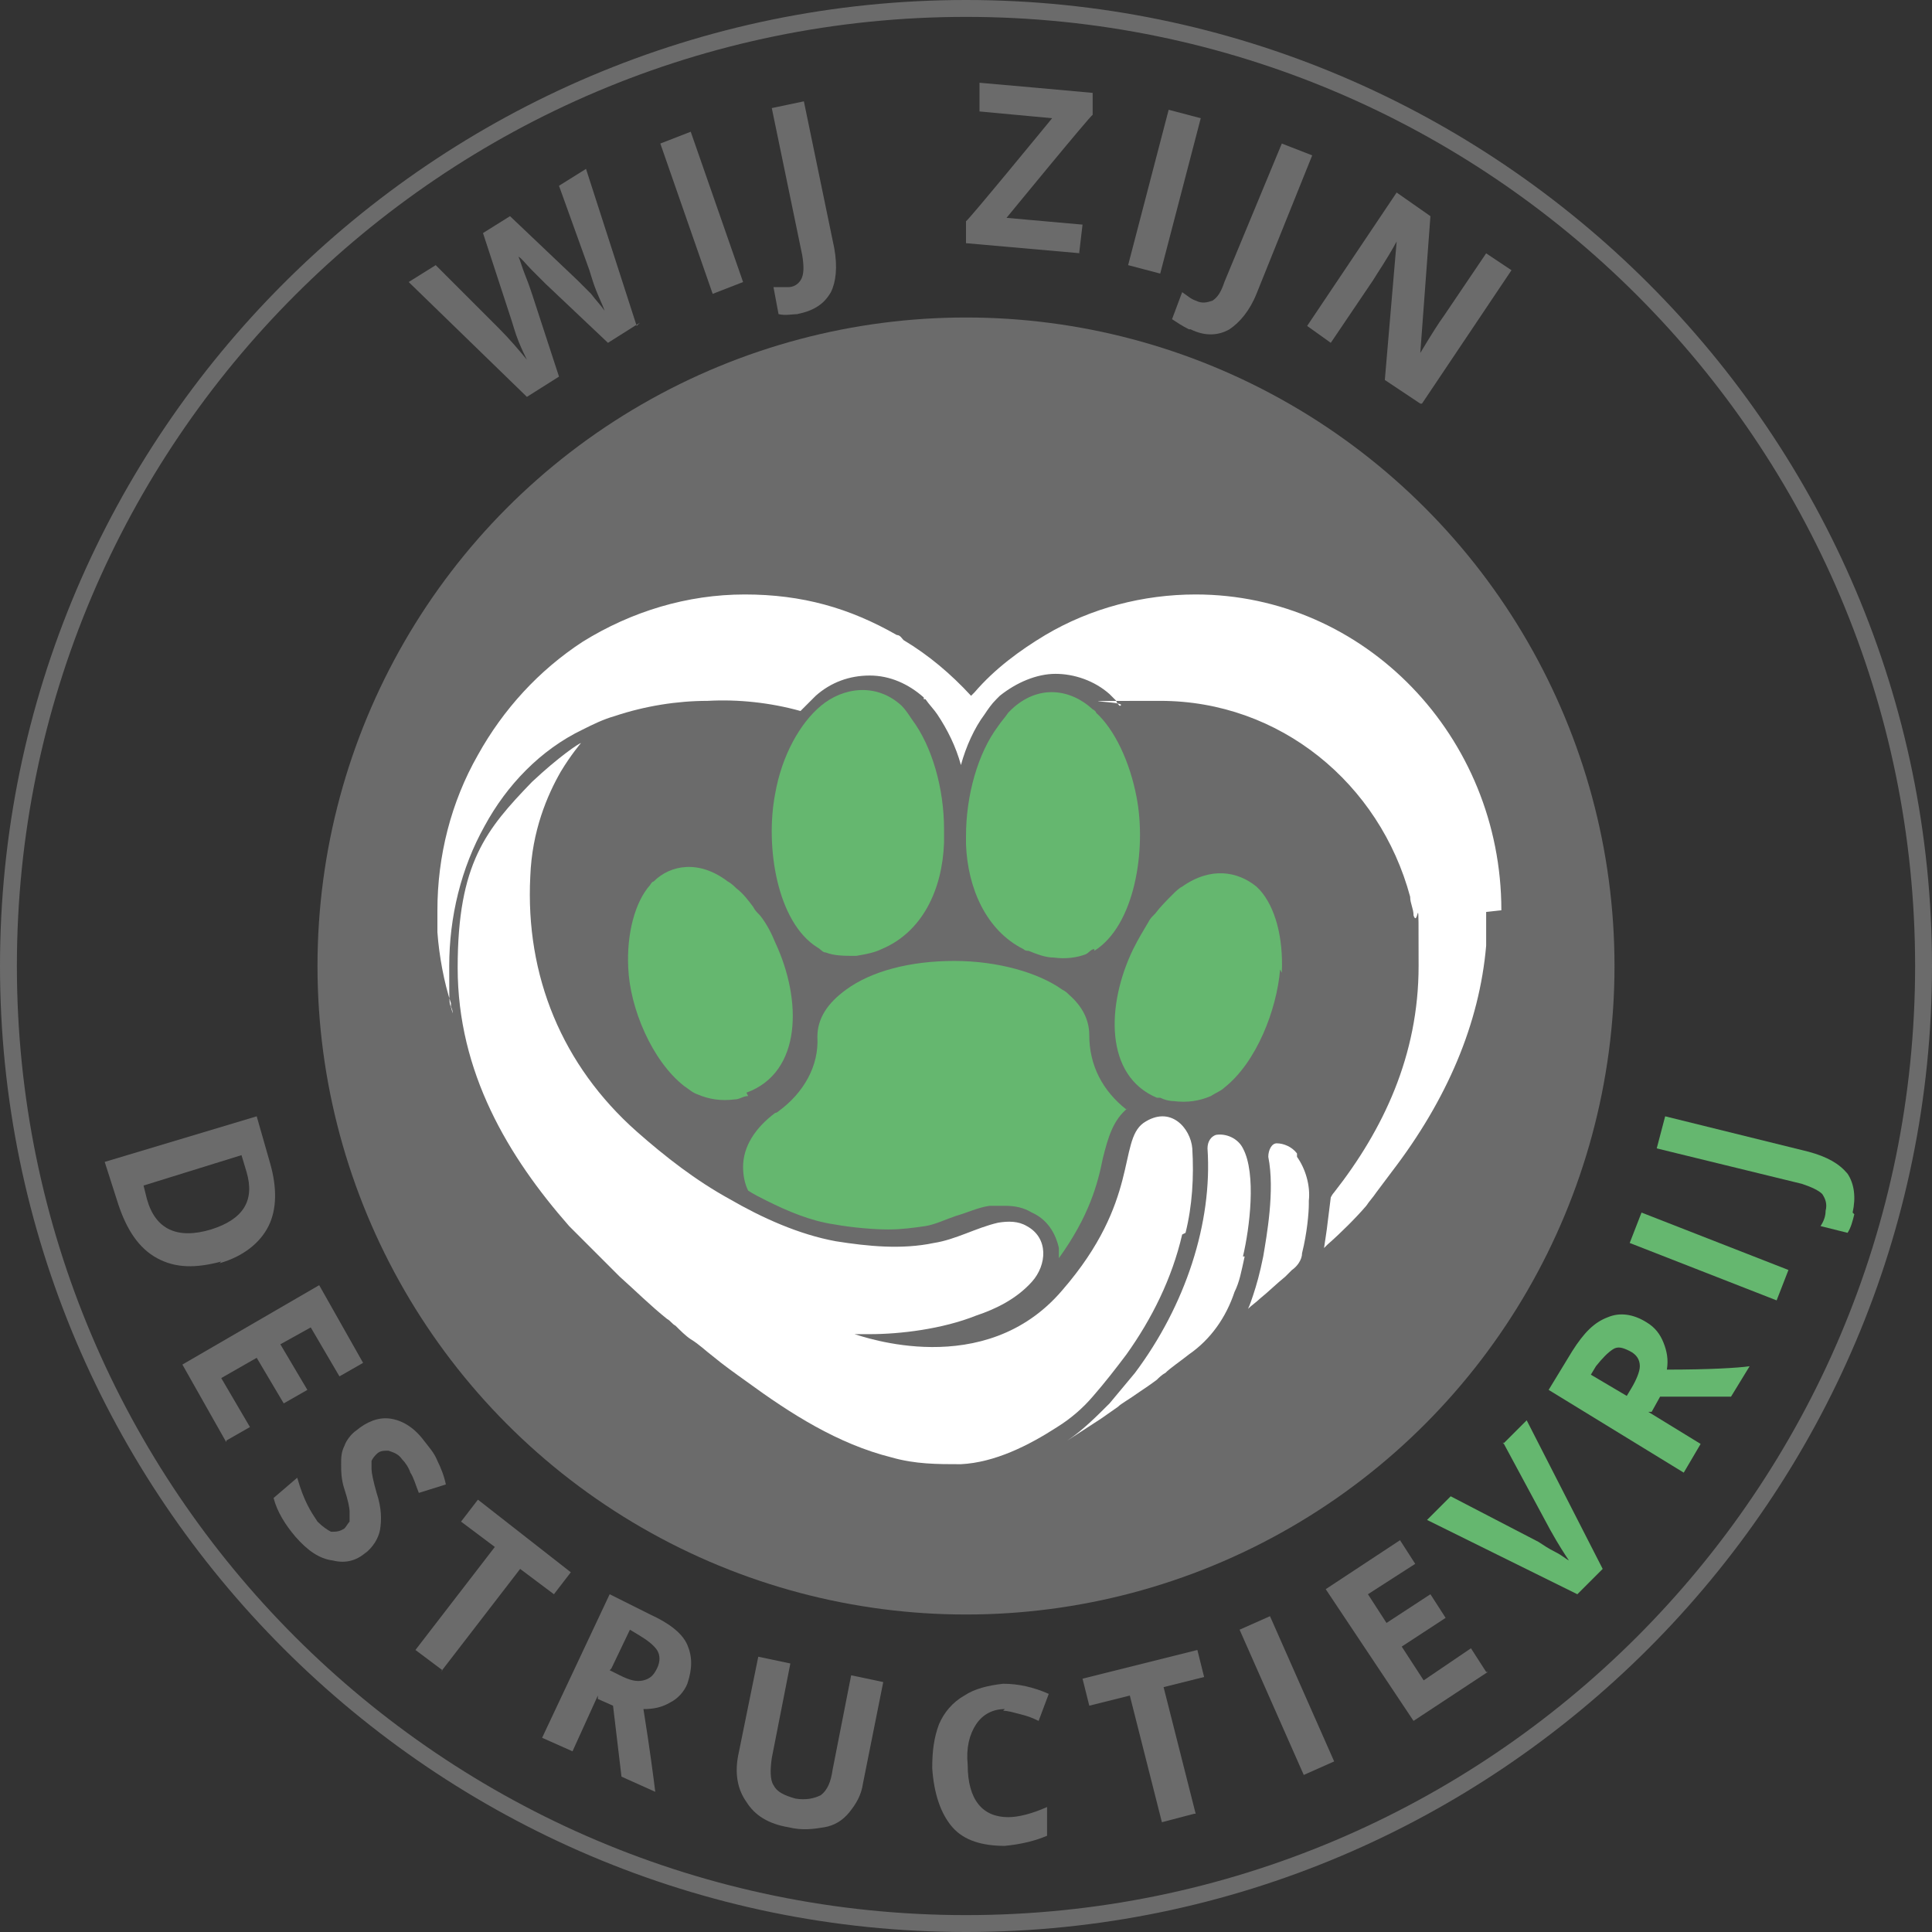
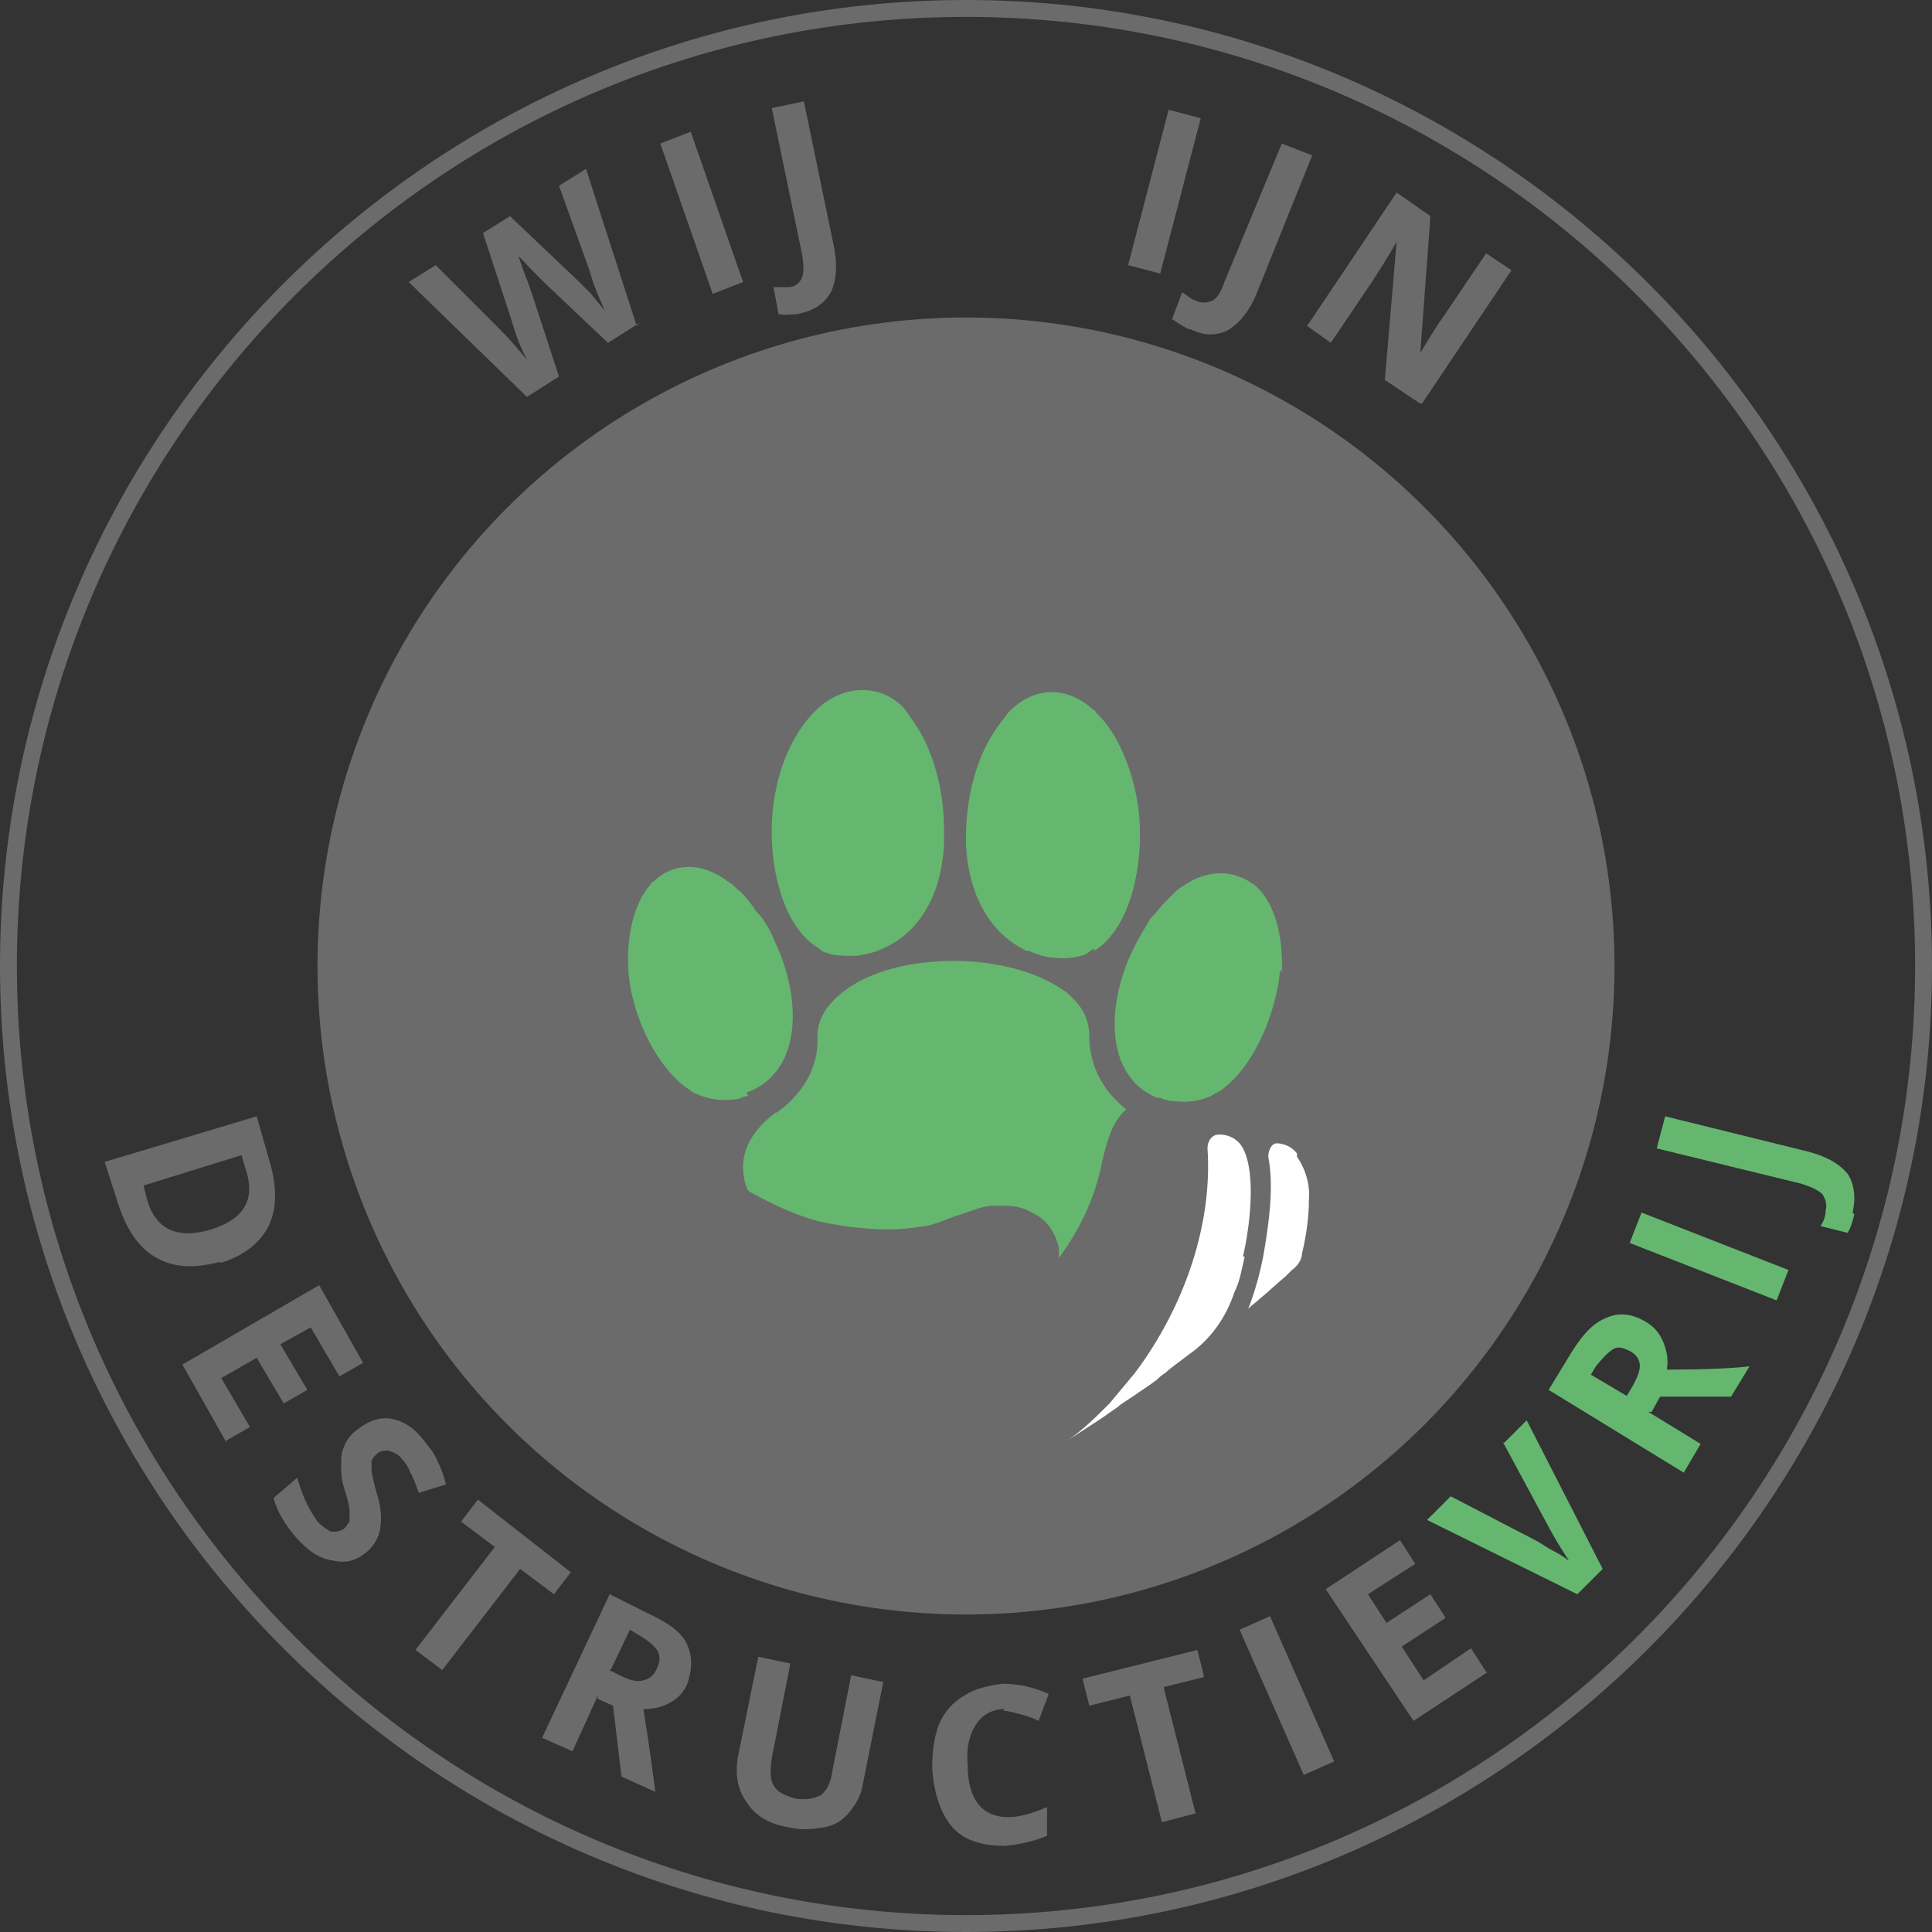
<svg xmlns="http://www.w3.org/2000/svg" version="1.1" viewBox="0 0 114.4 114.4">
  <rect x="0" y="0" width="114.4" height="114.4" fill="#333333" stroke="none" />
  <defs>
    <style>
      .cls-1 {
        fill: #fff;
      }

      .cls-2 {
        fill: #65b76f;
      }

      .cls-3 {
        fill: #6b6b6b;
      }
    </style>
  </defs>
  <g>
    <g id="Basis">
      <circle class="cls-3" cx="57.2" cy="57.2" r="38.4" />
      <path class="cls-3" d="M57.2,114.4C25.7,114.4,0,88.7,0,57.2S25.7,0,57.2,0s57.2,25.7,57.2,57.2-25.7,57.2-57.2,57.2ZM57.2,1C26.2,1,1,26.2,1,57.2s25.2,56.2,56.2,56.2,56.2-25.2,56.2-56.2S88.2,1,57.2,1Z" />
    </g>
    <g id="Icon">
      <g>
        <path class="cls-2" d="M66.8,65.6s0,0,0,0c-.9.7-1.2,1.8-1.5,3-.3,1.5-.8,3.4-2.6,5.9,0-.2,0-.4,0-.6-.2-.9-.7-1.7-1.6-2.1-.5-.3-1-.4-1.6-.4s-.6,0-.9,0c-.7.1-1.3.4-2,.6-.6.2-1.2.5-1.8.6-.7.1-1.4.2-2.2.2s-2.1-.1-3.2-.3c-1.4-.2-2.8-.8-4-1.4-.4-.2-.8-.4-1.1-.6-.2-.4-.3-.9-.3-1.4,0-1.2.7-2.3,1.9-3.2,0,0,0,0,0,0,0,0,.1,0,.2-.1,1.5-1.1,2.4-2.7,2.3-4.4h0c0-1.1.6-2,1.7-2.8,1.5-1.1,3.8-1.7,6.4-1.7s5,.7,6.4,1.7c.2.1.3.2.4.3.8.7,1.2,1.5,1.2,2.4h0c0,1.8.8,3.3,2.2,4.4Z" />
-         <path class="cls-1" d="M88,54c0,.5,0,1,0,1.5h0c0,.2,0,.4,0,.5-.4,4.6-2.3,9.1-5.6,13.4-.3.4-.6.8-.9,1.2-.2.3-.4.5-.6.8-.6.7-1.5,1.6-2.3,2.3,0,0,0,0,0,0,0,0-.1.1-.2.2,0,0,0,0,0,0,0,0,0,0,0,0h0c0,0,.2-1.3.2-1.4l.2-1.6c0,0,.1-.2.2-.3,2.9-3.7,5-8.1,5-13.4s0-2.1-.3-3c0,0,0,0,0,0,0-.4-.2-.7-.2-1.1-1.8-6.7-7.7-11.6-14.8-11.6s-1.6,0-2.4.3t0,0c0,0-.2-.2-.2-.3,0,0,0,0-.1-.1,0,0,0,0,0,0l-.2-.2h0s0,0-.1-.1h0s0,0,0,0c-.9-.8-2.1-1.2-3.2-1.2s-2.3.5-3.3,1.3h0c0,0-.1.1-.2.2-.3.3-.5.6-.7.9-.6.8-1.1,1.9-1.4,3-.3-1.1-.8-2.1-1.4-3-.2-.3-.5-.6-.7-.9,0,0,0,0,0,0h-.1c0-.1,0-.1,0-.1h0s0,0,0,0c-.9-.8-2-1.3-3.2-1.3s-2.3.4-3.2,1.2h0s0,0,0,0c-.3.3-.6.6-.9.9-1.8-.5-3.7-.7-5.5-.6-1.8,0-3.7.3-5.5.9-.7.2-1.3.5-1.9.8-2.5,1.2-4.5,3.3-5.8,5.7-1.4,2.5-2.1,5.4-2.1,8.3s0,1.9.2,2.8c0,0,0,0,0,0,0-.1,0-.2-.1-.4,0,0,0,0,0-.1,0,0,0,0,0-.1-.4-1.2-.7-2.8-.8-4.2,0-.5,0-.9,0-1.3,0-3.2.8-6.4,2.4-9.2,1.5-2.7,3.6-5,6.2-6.7,2.9-1.8,6.2-2.8,9.6-2.8s6.2.8,9,2.4c.2,0,.3.2.4.3,1.5.9,2.8,2,4,3.3,0,0,.1-.1.2-.2,1.2-1.4,2.7-2.5,4.2-3.4,2.7-1.6,5.8-2.4,8.9-2.4,10,0,18.1,8.4,18.1,18.7Z" />
        <path class="cls-2" d="M75.8,57.4c-.2,2.4-1.4,5.5-3.3,7-.2.2-.5.3-.8.5-.7.3-1.4.4-2.2.3-.3,0-.6-.1-.8-.2,0,0-.2,0-.2,0-3.1-1.3-3-5.5-1.4-8.8.3-.6.6-1.1.9-1.6.1-.2.2-.3.4-.5.3-.4.7-.8,1-1.1.2-.2.4-.4.6-.5,1.7-1.2,3.3-.9,4.4,0,0,0,.1.1.2.2,0,0,0,0,0,0,.9,1,1.4,2.8,1.3,4.9Z" />
        <path class="cls-2" d="M55.9,49.4c0,.2,0,.4,0,.5-.1,2.8-1.3,5.3-3.7,6.3,0,0,0,0,0,0-.4.2-.9.3-1.5.4-.7,0-1.3,0-1.8-.2,0,0,0,0,0,0-.2,0-.3-.2-.5-.3-2.4-1.5-3.1-6-2.5-9.1.4-2.3,1.5-4.2,2.7-5.2,0,0,0,0,0,0h0c1.3-1.1,3.3-1.4,4.8,0,0,0,0,0,0,0,0,0,0,0,0,0,.2.2.4.5.6.8,1.2,1.6,1.9,4.1,1.9,6.5Z" />
        <path class="cls-2" d="M44.3,64.9c-.3,0-.5.2-.8.2-.8.1-1.5,0-2.2-.3,0,0,0,0,0,0-.3-.1-.5-.3-.8-.5-1.9-1.5-3.2-4.6-3.3-7-.1-2,.4-3.9,1.3-4.9,0,0,.1-.2.2-.2,1-1,2.7-1.3,4.4,0,.2.1.4.3.5.4,0,0,0,0,0,0,.4.3.7.7,1,1.1.1.2.2.3.4.5.4.5.7,1.1.9,1.6,1.6,3.4,1.6,7.7-1.7,8.9Z" />
        <path class="cls-2" d="M64.8,56.2c-.2,0-.3.2-.5.3-.5.2-1.2.3-1.9.2-.5,0-1-.2-1.5-.4,0,0,0,0,0,0-.1,0-.2,0-.3-.1-2.2-1.1-3.3-3.6-3.4-6.2,0-.2,0-.4,0-.5,0-2.4.7-4.9,1.9-6.5.2-.3.4-.5.6-.8,0,0,.1-.1.2-.2,1.6-1.5,3.5-1.2,4.8,0h0s0,0,0,0c0,0,.2.1.2.2,1.1,1,2,2.9,2.4,5,.6,3.1-.1,7.6-2.5,9.1Z" />
-         <path class="cls-1" d="M70,73.1c-.6,2.6-1.8,5-3.3,7.1-.6.8-1.3,1.7-2,2.5-.6.7-1.3,1.3-2.1,1.8-1.7,1.1-3.7,2.1-5.7,2.2-1.4,0-2.7,0-4.1-.4-3.2-.8-6-2.6-8.6-4.5-.7-.5-1.4-1-2-1.5,0,0,0,0,0,0,0,0,0,0,0,0-.4-.3-.8-.7-1.3-1-.3-.2-.6-.5-.9-.8-.2-.1-.3-.3-.5-.4t0,0c-1-.8-1.9-1.7-2.8-2.5-1-1-2-2-3-3-3.6-4.1-6.6-9.1-6.6-15.3s1.7-8.2,4.4-11c0,0,0,0,0,0h0c1.6-1.5,2.8-2.3,2.9-2.3h0s-.6.7-1.2,1.7c-.8,1.4-1.7,3.5-1.8,6.2-.3,5.9,1.9,11.2,6.3,15.1,1.7,1.5,3.5,2.9,5.5,4,1.9,1.1,4.1,2.1,6.3,2.5,1.9.3,3.9.5,5.8.1,1.3-.2,2.5-.9,3.8-1.2.6-.1,1.2-.1,1.7.2,1.3.7,1.2,2.3.3,3.3-.9,1-2.1,1.6-3.3,2-2,.8-4.5,1.1-6.3,1.1-.3,0-.7,0-.9,0,.4.1,7.7,2.8,12.3-2.6,4.6-5.3,3.3-8.8,4.8-9.9,1.6-1.1,2.8.3,2.9,1.5.1,1.7,0,3.4-.4,5Z" />
        <path class="cls-1" d="M73.7,74.4c-.2.9-.3,1.5-.6,2.1,0,0,0,0,0,0-.5,1.5-1.4,2.8-2.7,3.7-.5.4-1.1.8-1.4,1.1-.2.1-.4.3-.5.4-.4.3-.7.5-1,.7-.7.5-1.1.7-1.3.9l-1,.7h0s-2,1.3-2,1.3c.9-.6,1.7-1.4,2.5-2.2.5-.6,1-1.2,1.5-1.8,3-4,4.6-8.9,4.3-13.3,0,0,0,0,0,0,0-.4.2-.7.5-.8.6-.1,1.3.2,1.6.8.8,1.5.4,4.7,0,6.4Z" />
        <path class="cls-1" d="M76.8,68.5c.5.7.8,1.7.7,2.6,0,0,0,0,0,0,0,0,0,.1,0,.2,0,0,0,0,0,0h0c0,.5-.1,1.7-.4,2.9,0,.4-.3.8-.6,1h0s0,0,0,0c-.1.1-.3.3-.4.4-.5.4-1,.9-1.5,1.3-.2.2-.5.4-.7.6.1-.2.2-.5.3-.8h0c.2-.6.4-1.3.6-2.3.2-1.2.7-3.9.3-5.9,0-.4.2-.8.5-.8h0c.4,0,.9.2,1.2.6Z" />
      </g>
    </g>
    <g id="TXT_ring_onder">
      <g>
        <path class="cls-3" d="M13.1,74.7c-1.5.4-2.7.4-3.8-.2s-1.8-1.7-2.3-3.2l-.8-2.5,9-2.7.8,2.8c.4,1.4.4,2.7-.1,3.7-.5,1-1.5,1.8-2.9,2.2ZM12.5,72.8c1.9-.6,2.6-1.7,2.1-3.4l-.3-1-5.8,1.8.2.8c.5,1.8,1.8,2.4,3.8,1.8Z" />
        <path class="cls-3" d="M13.4,85.4l-2.6-4.6,8.1-4.7,2.6,4.6-1.4.8-1.7-2.9-1.8,1,1.6,2.7-1.4.8-1.6-2.7-2.1,1.2,1.7,2.9-1.4.8Z" />
        <path class="cls-3" d="M21.8,91.8c-.6.6-1.3.8-2.1.6-.8-.1-1.5-.6-2.2-1.4-.6-.7-1.1-1.5-1.3-2.3l1.4-1.2c.2.7.4,1.2.6,1.6.2.4.4.7.6,1,.3.3.6.5.8.6.3,0,.5,0,.8-.2.1-.1.2-.3.3-.4,0-.2,0-.4,0-.6,0-.2-.1-.7-.3-1.3-.2-.6-.2-1.1-.2-1.5,0-.4,0-.7.2-1.1.1-.3.4-.7.7-.9.6-.5,1.3-.8,2-.7.7.1,1.4.5,2,1.3.3.4.6.7.8,1.2.2.4.4.9.5,1.4l-1.6.5c-.2-.5-.3-.9-.5-1.2-.1-.3-.3-.6-.5-.8-.2-.3-.5-.4-.8-.5-.3,0-.5,0-.7.2-.1.1-.2.2-.3.4,0,.1,0,.3,0,.5s.1.7.3,1.4c.3.9.3,1.6.2,2.2-.1.5-.4,1-.9,1.4Z" />
        <path class="cls-3" d="M26.2,98.9l-1.6-1.2,4.7-6.1-2-1.5,1-1.3,5.5,4.3-1,1.3-2-1.5-4.7,6.1Z" />
        <path class="cls-3" d="M35.4,100.4l-1.5,3.3-1.8-.8,4-8.5,2.4,1.2c1.1.5,1.9,1.1,2.2,1.8s.3,1.4,0,2.3c-.2.5-.6.9-1,1.1-.5.3-1,.4-1.6.4.4,2.5.6,4.1.7,4.9l-2-.9-.5-4.2-.9-.4ZM36.1,98.9l.6.3c.6.3,1,.4,1.4.3s.6-.3.8-.7c.2-.4.2-.8,0-1.1-.2-.3-.6-.6-1.1-.9l-.5-.3-1.1,2.3Z" />
        <path class="cls-3" d="M52.3,99.6l-1.2,6c-.1.7-.4,1.2-.8,1.7-.4.5-.9.8-1.5.9s-1.3.2-2.1,0c-1.2-.2-2-.7-2.5-1.5-.5-.7-.7-1.6-.5-2.7l1.2-5.9,1.9.4-1.1,5.6c-.1.7-.1,1.3.1,1.6.2.4.6.6,1.3.8.6.1,1.1,0,1.5-.2.4-.3.6-.8.7-1.5l1.1-5.6,1.9.4Z" />
        <path class="cls-3" d="M59.5,101.2c-.7,0-1.3.3-1.7.9-.4.6-.6,1.4-.5,2.4,0,2.1.9,3.1,2.4,3.1.6,0,1.4-.2,2.3-.6v1.7c-.7.3-1.5.5-2.5.6-1.3,0-2.4-.3-3.1-1.1-.7-.8-1.1-2-1.2-3.5,0-1,.1-1.8.4-2.6.3-.7.8-1.3,1.5-1.7.6-.4,1.4-.6,2.3-.7.9,0,1.8.2,2.7.6l-.6,1.6c-.4-.2-.7-.3-1.1-.4-.4-.1-.7-.2-1-.2Z" />
        <path class="cls-3" d="M70.7,107.4l-1.9.5-1.9-7.5-2.4.6-.4-1.6,6.8-1.7.4,1.6-2.4.6,1.9,7.5Z" />
        <path class="cls-3" d="M77.2,105.1l-3.8-8.6,1.8-.8,3.8,8.6-1.8.8Z" />
        <path class="cls-3" d="M88.1,99l-4.4,2.9-5.2-7.8,4.4-2.9.9,1.4-2.8,1.8,1.1,1.7,2.6-1.7.9,1.4-2.6,1.7,1.3,2,2.8-1.9.9,1.4Z" />
        <path class="cls-2" d="M89,85.5l1.4-1.4,4.5,8.8-1.5,1.5-8.9-4.4,1.4-1.4,5.2,2.7c.3.2.6.4,1,.6s.6.4.8.5c-.2-.3-.6-.9-1.1-1.8l-2.8-5.2Z" />
        <path class="cls-2" d="M97.6,83.6l3.1,1.9-1,1.7-8-4.9,1.4-2.3c.7-1.1,1.3-1.7,2.1-2,.7-.3,1.5-.2,2.3.3.5.3.8.7,1,1.2.2.5.3,1,.2,1.6,2.5,0,4.2-.1,4.9-.2l-1.1,1.8h-4.2s-.5.9-.5.9ZM96.3,82.7l.3-.5c.3-.5.5-1,.5-1.3,0-.4-.2-.7-.6-.9-.4-.2-.7-.3-1-.1s-.6.5-1,1l-.3.5,2.2,1.3Z" />
        <path class="cls-2" d="M105.2,77l-8.7-3.4.7-1.8,8.7,3.4-.7,1.8Z" />
        <path class="cls-2" d="M109.8,71.9c-.1.4-.2.8-.4,1.1l-1.6-.4c.2-.3.3-.6.3-.9.1-.4,0-.7-.2-1-.2-.2-.6-.4-1.2-.6l-8.6-2.1.5-1.9,8.5,2.1c1.1.3,1.8.7,2.3,1.3.4.6.5,1.4.3,2.3Z" />
      </g>
    </g>
    <g id="TXT_ring_boven">
      <g>
        <path class="cls-3" d="M37.9,19.1l-1.9,1.2-3.7-3.5c-.1-.1-.4-.4-.8-.8s-.6-.7-.8-.8c.1.2.2.6.4,1.1.2.5.3.8.4,1.1l1.6,4.9-1.9,1.2-7-6.8,1.6-1,3.7,3.7c.7.7,1.2,1.3,1.7,1.9-.1-.2-.3-.6-.5-1.1-.2-.5-.3-.9-.4-1.2l-1.7-5.2,1.6-1,4,3.8c.2.2.4.4.8.8.3.4.6.7.8,1-.1-.3-.3-.7-.5-1.2-.2-.5-.3-.9-.4-1.2l-1.8-5,1.6-1,3,9.3Z" />
        <path class="cls-3" d="M42.2,17.4l-3.1-8.9,1.8-.7,3.1,8.9-1.8.7Z" />
        <path class="cls-3" d="M47.3,18.6c-.4,0-.8.1-1.2,0l-.3-1.6c.3,0,.7,0,.9,0,.4,0,.7-.3.8-.6.1-.3.1-.7,0-1.3l-1.8-8.7,1.9-.4,1.8,8.7c.2,1.1.1,2-.2,2.6-.4.7-1,1.1-2,1.3Z" />
-         <path class="cls-3" d="M64,15l-6.8-.6v-1.3c.1,0,5.1-6.1,5.1-6.1l-4.3-.4v-1.7c.1,0,6.7.6,6.7.6v1.3c-.1,0-5.1,6.1-5.1,6.1l4.5.4-.2,1.7Z" />
        <path class="cls-3" d="M66.8,15.7l2.4-9.2,1.9.5-2.4,9.2-1.9-.5Z" />
        <path class="cls-3" d="M70.4,19.5c-.4-.2-.7-.4-1-.6l.6-1.6c.3.2.5.4.8.5.4.2.7.1,1,0,.3-.2.5-.5.7-1.1l3.4-8.2,1.8.7-3.3,8.2c-.4,1-1,1.7-1.6,2.1-.7.4-1.5.4-2.3,0Z" />
        <path class="cls-3" d="M84.1,23.9l-2.1-1.4.7-8.2h0c-.6,1.1-1.1,1.8-1.4,2.3l-2.5,3.7-1.4-1,5.3-7.9,2,1.4-.6,8.1h0c.6-1,1.1-1.8,1.4-2.2l2.5-3.7,1.5,1-5.3,7.9Z" />
      </g>
    </g>
  </g>
</svg>